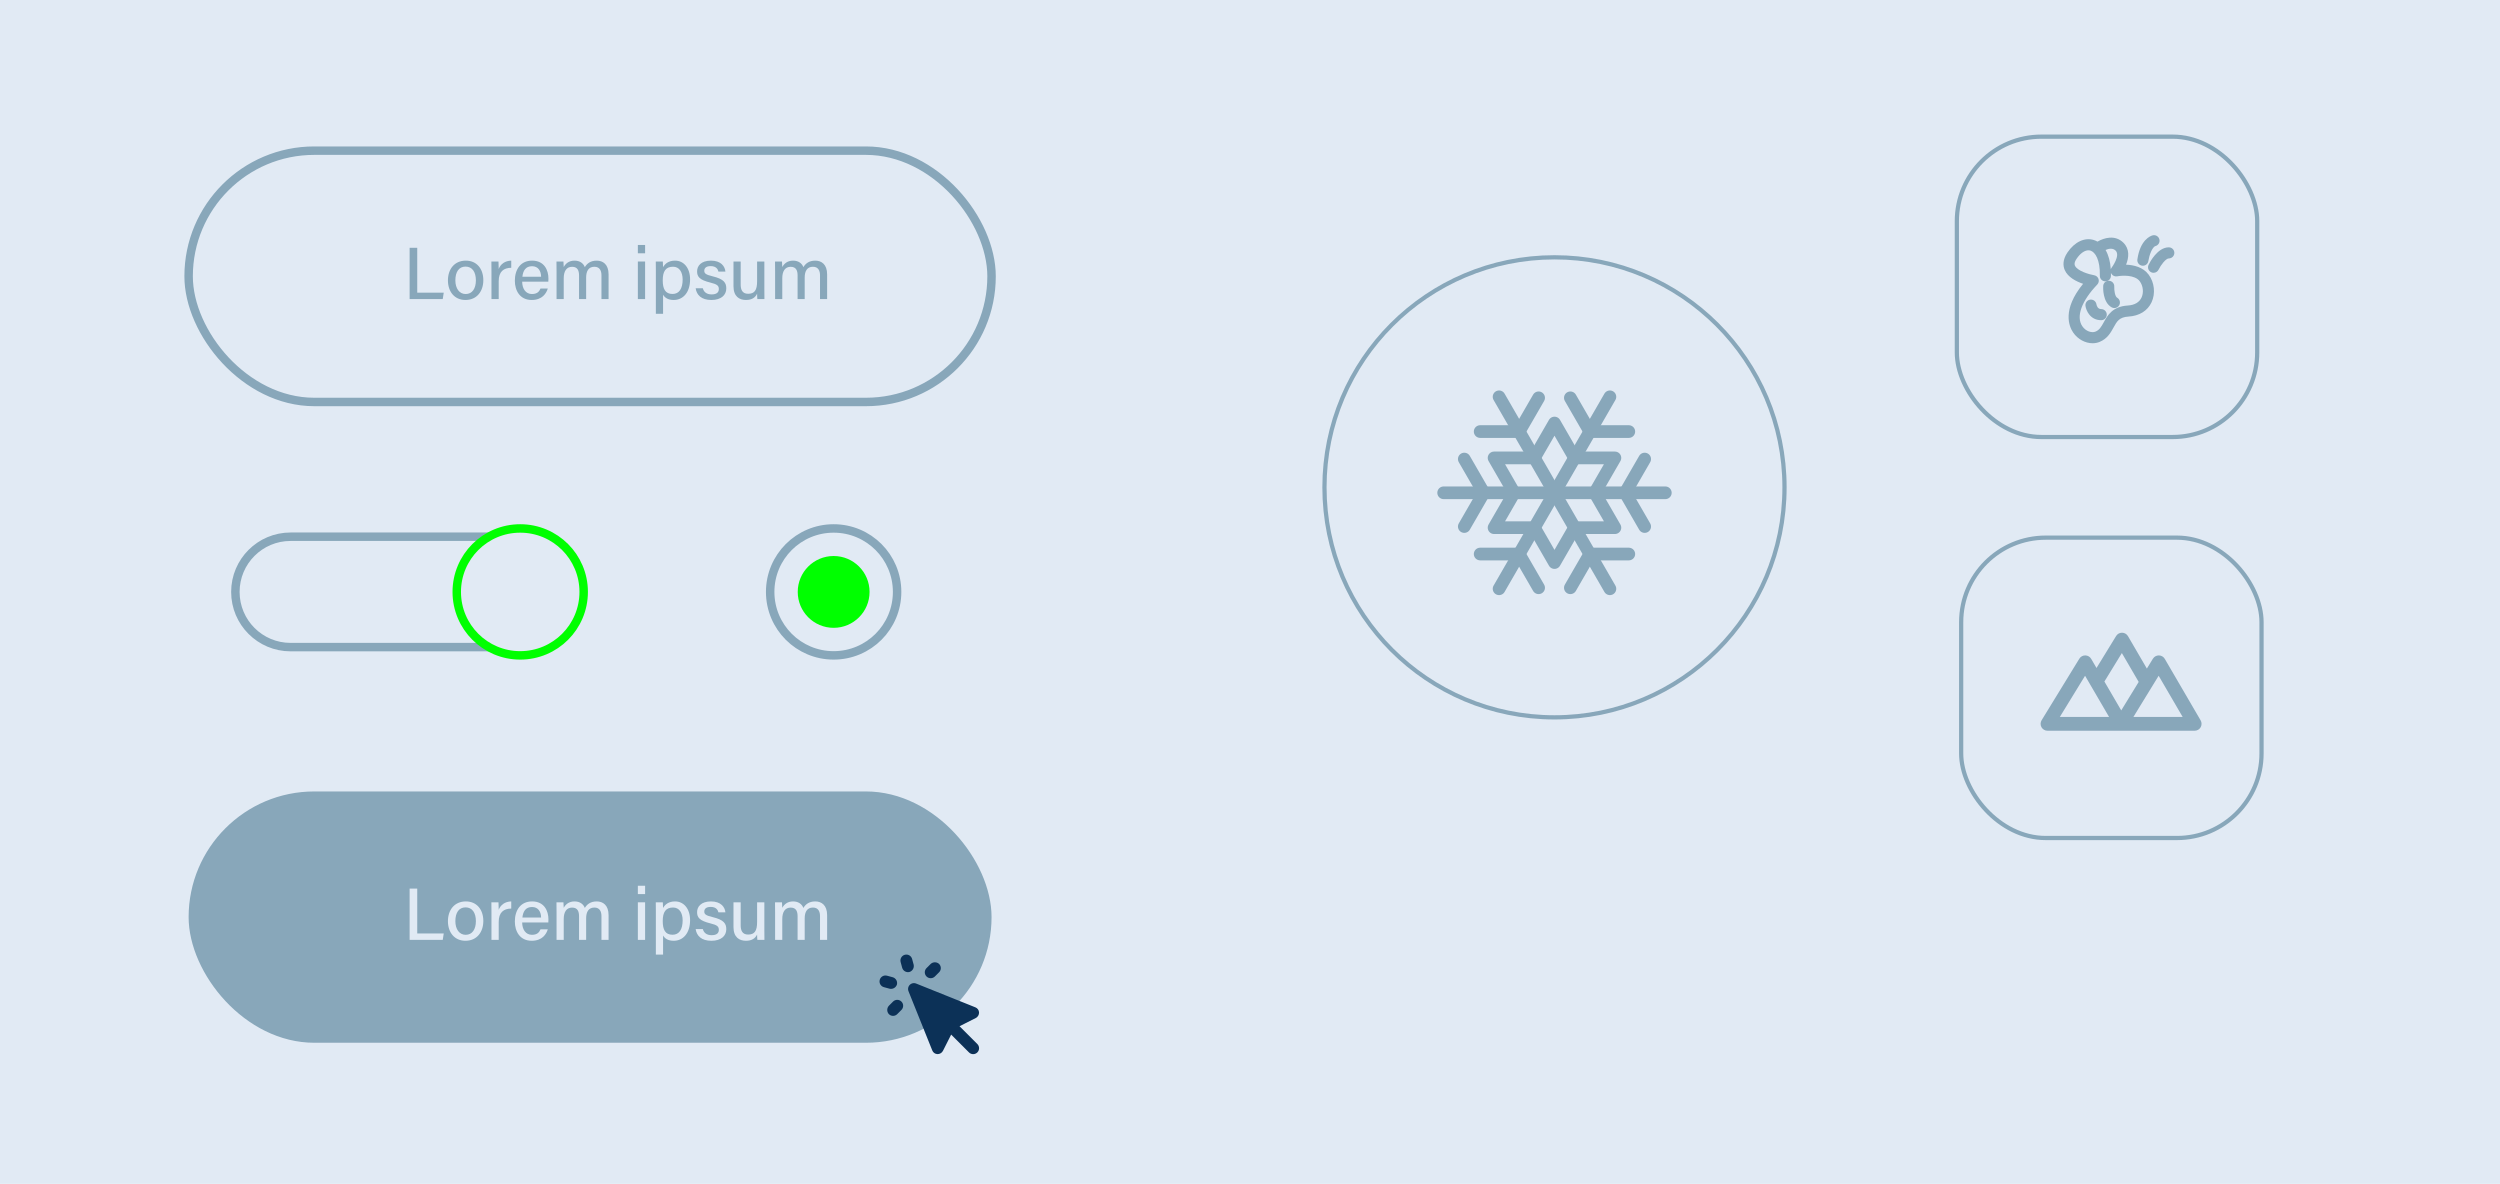
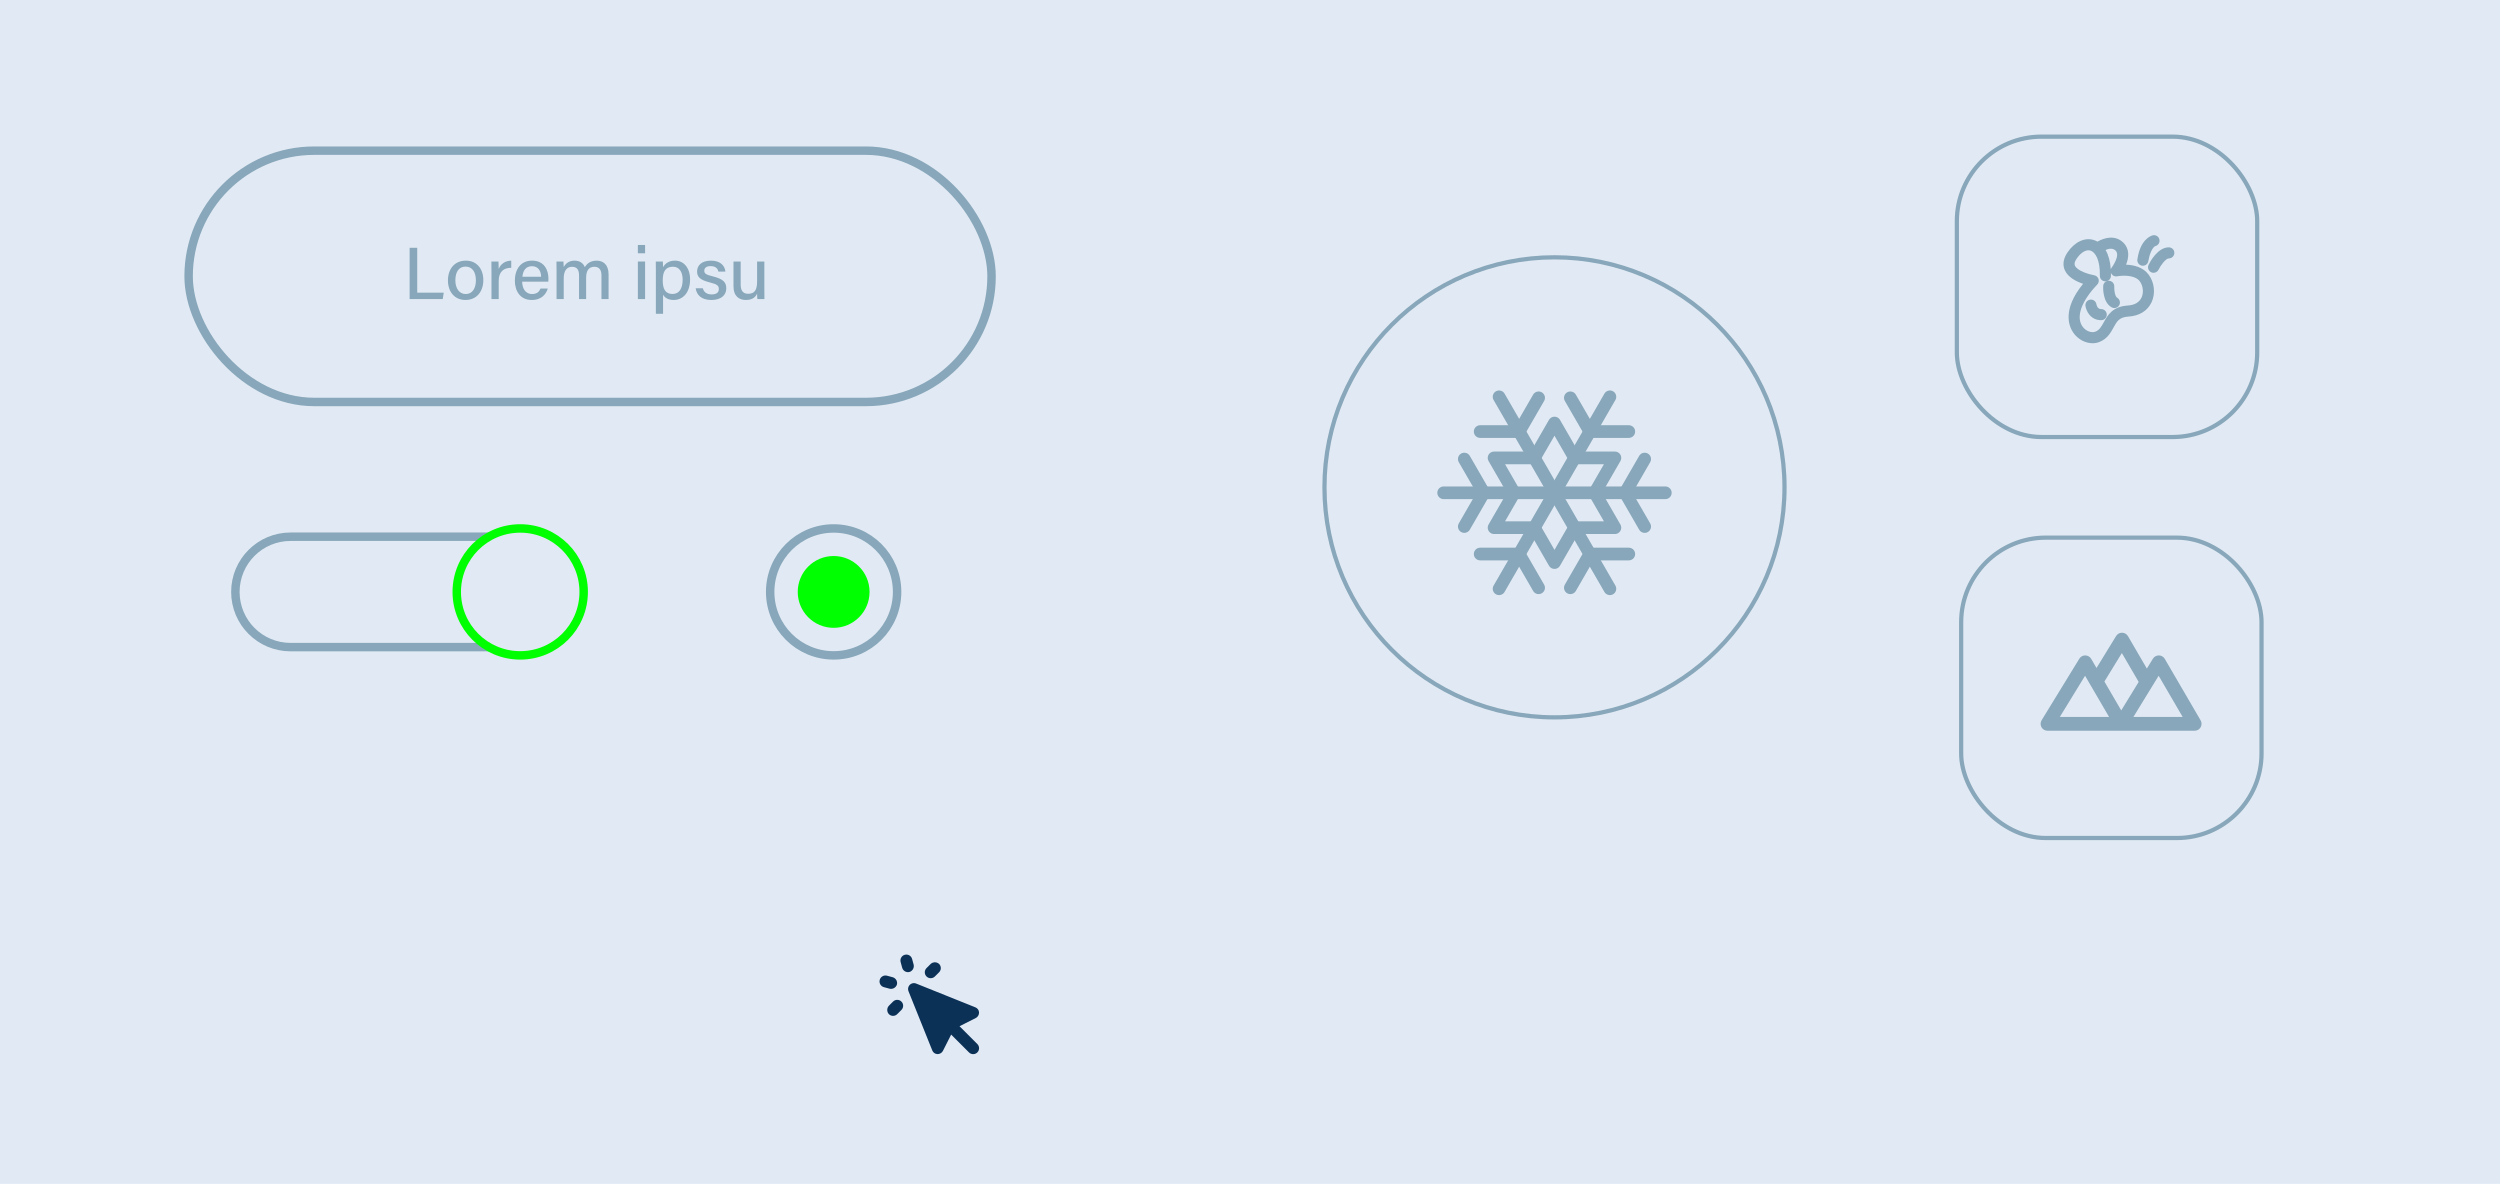
<svg xmlns="http://www.w3.org/2000/svg" id="Calque_1" data-name="Calque 1" width="591.299" height="280" viewBox="0 0 591.299 280">
  <rect width="591.299" height="280" fill="#e1eaf4" />
  <g>
    <path d="M68.726,126.945h52.306c7.21,0,13.055,5.845,13.055,13.055h0c0,7.21-5.845,13.055-13.055,13.055h-52.306c-7.21,0-13.055-5.845-13.055-13.055h0c0-7.21,5.845-13.055,13.055-13.055Z" fill="none" stroke="#88a7ba" stroke-miterlimit="10" stroke-width="2" />
    <circle cx="123.042" cy="140" r="15.011" fill="#e1eaf4" stroke="lime" stroke-miterlimit="10" stroke-width="2" />
    <circle cx="197.173" cy="140" r="15.011" fill="#e1eaf4" stroke="#88a7ba" stroke-miterlimit="10" stroke-width="2" />
    <circle cx="197.173" cy="140" r="9.493" fill="lime" stroke="#e1eaf4" stroke-miterlimit="10" stroke-width="2" />
  </g>
  <rect x="44.613" y="35.634" width="189.91" height="59.439" rx="29.719" ry="29.719" fill="none" stroke="#88a7ba" stroke-miterlimit="10" stroke-width="2" />
  <path d="M367.667,60.859h0c30.047,0,54.405,24.358,54.405,54.405h0c0,30.047-24.358,54.405-54.405,54.405h0c-30.047,0-54.405-24.358-54.405-54.405h0c0-30.047,24.358-54.405,54.405-54.405Z" fill="none" stroke="#88a7ba" stroke-miterlimit="10" />
  <g>
    <path d="M96.886,58.617h1.799v10.601h6.27l-.238,1.523h-7.832v-12.124h0Z" fill="#88a7ba" />
    <path d="M114.315,66.28c0,2.585-1.495,4.67-4.231,4.67-2.586,0-4.14-1.969-4.14-4.637,0-2.647,1.538-4.669,4.244-4.669,2.496,0,4.127,1.847,4.127,4.635h0Zm-6.613,.019c0,1.903,.927,3.245,2.444,3.245,1.544,0,2.411-1.284,2.411-3.237,0-1.972-.865-3.253-2.445-3.253-1.562,0-2.409,1.246-2.409,3.245h-.001Z" fill="#88a7ba" />
    <path d="M116.241,64.268c0-1.173-.01-1.888-.018-2.414h1.68c.025,.24,.051,.973,.051,1.765,.451-1.167,1.489-1.936,2.966-1.974v1.688c-1.815,.035-2.966,.895-2.966,3.179v4.229h-1.713v-6.473Z" fill="#88a7ba" />
    <path d="M123.504,66.625c.009,1.673,.851,2.918,2.304,2.918,1.332,0,1.755-.663,2.03-1.292h1.723c-.343,1.128-1.3,2.699-3.804,2.699-2.82,0-3.985-2.255-3.985-4.551,0-2.671,1.351-4.754,4.082-4.754,2.902,0,3.861,2.282,3.861,4.24,0,.276,0,.497-.025,.739h-6.186Zm4.479-1.164c-.018-1.379-.69-2.495-2.147-2.495-1.488,0-2.134,1.035-2.279,2.495h4.426Z" fill="#88a7ba" />
    <path d="M131.633,64.146c0-.767,0-1.563-.018-2.292h1.648c.025,.257,.068,.881,.067,1.308,.414-.77,1.177-1.517,2.563-1.517,1.261,0,2.095,.643,2.428,1.546,.484-.821,1.309-1.546,2.813-1.546,1.463,0,2.804,.871,2.804,3.258v5.838h-1.682v-5.63c0-.987-.355-2.016-1.669-2.016-1.368,0-1.954,1.013-1.954,2.547v5.099h-1.68v-5.573c0-1.1-.305-2.064-1.633-2.064-1.344,0-1.99,1.049-1.99,2.71v4.927h-1.698v-6.595h.001Z" fill="#88a7ba" />
    <path d="M150.865,57.939h1.713v1.971h-1.713v-1.971Zm0,3.915h1.713v8.887h-1.713v-8.887Z" fill="#88a7ba" />
    <path d="M156.829,69.703v4.513h-1.706v-10.199c0-.724,0-1.468-.018-2.163h1.665c.035,.284,.059,.824,.059,1.341,.462-.849,1.343-1.55,2.842-1.55,2.044,0,3.547,1.712,3.547,4.426,0,3.166-1.716,4.88-3.868,4.88-1.401,0-2.133-.578-2.521-1.248Zm4.631-3.565c0-1.834-.819-3.052-2.27-3.052-1.755,0-2.438,1.112-2.438,3.201,0,2.022,.57,3.241,2.323,3.241,1.562,0,2.384-1.274,2.384-3.39h.001Z" fill="#88a7ba" />
    <path d="M166.232,68.174c.241,.92,.933,1.458,2.082,1.458,1.229,0,1.706-.517,1.706-1.272,0-.781-.403-1.135-2.017-1.527-2.608-.636-3.127-1.436-3.127-2.652,0-1.268,.923-2.536,3.285-2.536s3.304,1.355,3.412,2.587h-1.65c-.118-.527-.511-1.292-1.836-1.292-1.162,0-1.511,.552-1.511,1.1,0,.621,.348,.927,1.941,1.306,2.747,.649,3.263,1.571,3.263,2.888,0,1.541-1.212,2.717-3.521,2.717-2.378,0-3.503-1.19-3.724-2.777h1.697Z" fill="#88a7ba" />
    <path d="M180.784,68.153c0,.863,.01,2.011,.018,2.588h-1.671c-.035-.235-.052-.763-.061-1.273-.454,.967-1.296,1.482-2.644,1.482-1.559,0-2.942-.814-2.942-3.263v-5.833h1.704v5.473c0,1.132,.354,2.157,1.749,2.157,1.535,0,2.133-.846,2.133-2.977v-4.653h1.714v6.298h0Z" fill="#88a7ba" />
-     <path d="M183.325,64.146c0-.767,0-1.563-.018-2.292h1.648c.025,.257,.068,.881,.067,1.308,.414-.77,1.177-1.517,2.563-1.517,1.261,0,2.095,.643,2.428,1.546,.484-.821,1.309-1.546,2.813-1.546,1.463,0,2.804,.871,2.804,3.258v5.838h-1.682v-5.63c0-.987-.355-2.016-1.669-2.016-1.368,0-1.954,1.013-1.954,2.547v5.099h-1.68v-5.573c0-1.1-.305-2.064-1.633-2.064-1.344,0-1.99,1.049-1.99,2.71v4.927h-1.698v-6.595h.001Z" fill="#88a7ba" />
  </g>
  <g>
-     <rect x="44.613" y="187.193" width="189.91" height="59.439" rx="29.719" ry="29.719" fill="#88a7ba" />
    <g>
      <path d="M96.886,210.176h1.799v10.601h6.27l-.238,1.523h-7.832v-12.124h0Z" fill="#e1eaf4" />
      <path d="M114.315,217.839c0,2.585-1.495,4.671-4.231,4.671-2.586,0-4.14-1.97-4.14-4.637,0-2.647,1.538-4.669,4.244-4.669,2.496,0,4.127,1.847,4.127,4.635Zm-6.613,.018c0,1.903,.927,3.245,2.444,3.245,1.544,0,2.411-1.283,2.411-3.237,0-1.972-.865-3.253-2.445-3.253-1.562,0-2.409,1.246-2.409,3.245h-.001Z" fill="#e1eaf4" />
      <path d="M116.241,215.827c0-1.173-.01-1.889-.018-2.414h1.68c.025,.24,.051,.973,.051,1.765,.451-1.166,1.489-1.936,2.966-1.974v1.688c-1.815,.034-2.966,.895-2.966,3.179v4.229h-1.713v-6.473Z" fill="#e1eaf4" />
      <path d="M123.504,218.184c.009,1.673,.851,2.918,2.304,2.918,1.332,0,1.755-.663,2.03-1.291h1.723c-.343,1.128-1.3,2.699-3.804,2.699-2.82,0-3.985-2.255-3.985-4.552,0-2.671,1.351-4.754,4.082-4.754,2.902,0,3.861,2.282,3.861,4.24,0,.275,0,.496-.025,.739h-6.186Zm4.479-1.164c-.018-1.379-.69-2.494-2.147-2.494-1.488,0-2.134,1.034-2.279,2.494h4.426Z" fill="#e1eaf4" />
      <path d="M131.633,215.705c0-.767,0-1.563-.018-2.292h1.648c.025,.258,.068,.881,.067,1.308,.414-.77,1.177-1.517,2.563-1.517,1.261,0,2.095,.643,2.428,1.546,.484-.821,1.309-1.546,2.813-1.546,1.463,0,2.804,.871,2.804,3.258v5.838h-1.682v-5.63c0-.987-.355-2.016-1.669-2.016-1.368,0-1.954,1.013-1.954,2.547v5.099h-1.68v-5.573c0-1.1-.305-2.064-1.633-2.064-1.344,0-1.99,1.049-1.99,2.711v4.927h-1.698v-6.595h.001Z" fill="#e1eaf4" />
      <path d="M150.865,209.498h1.713v1.972h-1.713v-1.972Zm0,3.915h1.713v8.887h-1.713v-8.887Z" fill="#e1eaf4" />
      <path d="M156.829,221.262v4.514h-1.706v-10.199c0-.724,0-1.468-.018-2.163h1.665c.035,.284,.059,.824,.059,1.341,.462-.849,1.343-1.55,2.842-1.55,2.044,0,3.547,1.712,3.547,4.426,0,3.166-1.716,4.88-3.868,4.88-1.401,0-2.133-.578-2.521-1.248h0Zm4.631-3.566c0-1.834-.819-3.052-2.27-3.052-1.755,0-2.438,1.112-2.438,3.201,0,2.021,.57,3.24,2.323,3.24,1.562,0,2.384-1.274,2.384-3.39h.001Z" fill="#e1eaf4" />
      <path d="M166.232,219.732c.241,.921,.933,1.458,2.082,1.458,1.229,0,1.706-.517,1.706-1.272,0-.78-.403-1.135-2.017-1.526-2.608-.637-3.127-1.437-3.127-2.652,0-1.268,.923-2.535,3.285-2.535s3.304,1.355,3.412,2.587h-1.65c-.118-.527-.511-1.292-1.836-1.292-1.162,0-1.511,.552-1.511,1.1,0,.62,.348,.927,1.941,1.306,2.747,.649,3.263,1.571,3.263,2.889,0,1.541-1.212,2.717-3.521,2.717-2.378,0-3.503-1.19-3.724-2.777h1.699l-.002-.003Z" fill="#e1eaf4" />
      <path d="M180.784,219.712c0,.863,.01,2.011,.018,2.588h-1.671c-.035-.234-.052-.763-.061-1.272-.454,.967-1.296,1.482-2.644,1.482-1.559,0-2.942-.814-2.942-3.263v-5.834h1.704v5.474c0,1.132,.354,2.156,1.749,2.156,1.535,0,2.133-.846,2.133-2.977v-4.653h1.714v6.299h0Z" fill="#e1eaf4" />
      <path d="M183.325,215.705c0-.767,0-1.563-.018-2.292h1.648c.025,.258,.068,.881,.067,1.308,.414-.77,1.177-1.517,2.563-1.517,1.261,0,2.095,.643,2.428,1.546,.484-.821,1.309-1.546,2.813-1.546,1.463,0,2.804,.871,2.804,3.258v5.838h-1.682v-5.63c0-.987-.355-2.016-1.669-2.016-1.368,0-1.954,1.013-1.954,2.547v5.099h-1.68v-5.573c0-1.1-.305-2.064-1.633-2.064-1.344,0-1.99,1.049-1.99,2.711v4.927h-1.698v-6.595h.001Z" fill="#e1eaf4" />
    </g>
    <path d="M215.732,226.813c-.202-.749-.974-1.192-1.723-.99-.749,.202-1.192,.974-.99,1.723l.367,1.356c.214,.74,.976,1.178,1.723,.99,.728-.229,1.158-.978,.99-1.723l-.367-1.356Zm-5.937,3.958c-.749-.202-1.52,.241-1.723,.99s.241,1.52,.99,1.723l1.356,.367c.744,.169,1.493-.262,1.723-.99,.188-.747-.249-1.509-.99-1.723l-1.356-.367Zm12.315-.806c.547-.541,.551-1.423,.01-1.97l-.01-.01c-.56-.512-1.419-.512-1.979,0l-.99,.99c-.547,.547-.547,1.433,0,1.979,.547,.547,1.433,.547,1.979,0l.99-.99h0Zm-9.896,9.897l.99-.99c.547-.547,.547-1.433,0-1.979-.547-.547-1.433-.547-1.979,0h0l-.99,.99c-.512,.56-.512,1.419,0,1.979,.541,.547,1.423,.551,1.97,.01l.01-.01h0Zm4.508-7.22c-.705-.307-1.526,.017-1.833,.722-.154,.354-.154,.756,0,1.111l5.608,13.964c.19,.509,.666,.855,1.209,.88,.552,.02,1.065-.28,1.319-.77l1.943-3.848,4.215,4.215c.547,.547,1.433,.547,1.979,0s.547-1.433,0-1.979l-4.215-4.215,3.848-1.943c.49-.254,.789-.768,.77-1.319-.024-.543-.371-1.019-.88-1.209l-13.964-5.608h0Z" fill="#0c3157" fill-rule="evenodd" />
  </g>
  <g>
    <g>
      <rect x="462.833" y="32.322" width="71.041" height="71.041" rx="20" ry="20" fill="none" stroke="#88a7ba" stroke-miterlimit="10" />
      <g id="Calque_4" data-name="Calque 4">
        <g>
          <path d="M494.945,81.185c-1.721,0-3.512-.938-4.601-2.539-1.009-1.482-2.633-5.416,2.348-11.518-1.602-.544-3.601-1.544-4.342-3.266-.384-.892-.584-2.335,.641-4.145,1.697-2.507,4.092-3.633,6.256-2.942,.297,.095,.579,.22,.846,.372,1.601-.928,4.187-1.654,6.123,.246,1.518,1.49,1.329,3.511,.641,5.207,1.766,.066,4.01,.552,5.35,2.366,1.366,1.85,1.641,4.469,.685,6.518-.947,2.029-2.886,3.233-5.459,3.391-2.193,.135-2.731,1.114-3.545,2.596-.648,1.18-1.454,2.649-3.292,3.397-.524,.213-1.084,.315-1.651,.315v.002Zm-.987-21.985c-.906,0-1.936,.72-2.794,1.988-.677,.999-.472,1.478-.404,1.635,.529,1.234,3.293,2.067,4.548,2.277,.479,.08,.876,.419,1.029,.88,.153,.461,.041,.969-.295,1.321-3.746,3.923-5.065,7.612-3.529,9.869,.832,1.223,2.254,1.611,3.093,1.269,.928-.377,1.357-1.093,1.981-2.229,.864-1.573,2.047-3.729,5.684-3.952,1.592-.098,2.713-.749,3.242-1.882,.553-1.185,.381-2.768-.418-3.849-1.174-1.59-4.249-1.384-5.334-1.171-.539,.107-1.086-.134-1.373-.601-.045-.073-.082-.149-.111-.227,.004,.242,.003,.487-.004,.737-.018,.713-.601,1.279-1.311,1.279h-.033c-.724-.018-1.297-.62-1.279-1.345,.095-3.821-1.128-5.58-2.204-5.924-.157-.051-.321-.075-.488-.075h0Zm4.049-.079c.691,1.188,1.118,2.747,1.238,4.586,.045-.159,.122-.312,.228-.447,.02-.025,2.096-2.824,.905-3.992-.674-.661-1.633-.465-2.371-.146h0Z" fill="#88a7ba" />
          <path d="M506.831,62.852c-.063,0-.127-.004-.191-.014-.716-.105-1.213-.768-1.109-1.485,.67-4.645,3.102-5.549,3.583-5.683,.697-.195,1.422,.213,1.616,.911,.195,.698-.213,1.422-.911,1.616-.786,.219-1.498,2.228-1.691,3.532-.096,.652-.656,1.122-1.297,1.122h0Z" fill="#88a7ba" />
          <path d="M509.36,64.522c-.193,0-.39-.043-.575-.134-.651-.319-.921-1.104-.603-1.755,.338-.69,2.155-4.134,4.782-4.134,.724,0,1.312,.588,1.312,1.312s-.588,1.312-1.312,1.312c-.696,0-1.881,1.551-2.424,2.662-.228,.466-.694,.736-1.18,.736h0Z" fill="#88a7ba" />
          <path d="M500.094,72.864c-.219,0-.44-.055-.644-.17-2.163-1.22-2.026-4.668-2.003-5.057,.042-.723,.66-1.275,1.386-1.233,.722,.042,1.274,.661,1.233,1.383h0c-.048,.909,.185,2.347,.673,2.622,.631,.356,.854,1.156,.498,1.788-.241,.427-.686,.668-1.144,.668h.001Z" fill="#88a7ba" />
          <path d="M496.98,75.732c-2.567,0-3.561-2.208-3.728-3.375-.103-.718,.396-1.382,1.113-1.485,.716-.098,1.374,.39,1.483,1.1,.046,.269,.261,1.135,1.132,1.135,.724,0,1.312,.588,1.312,1.312s-.588,1.312-1.312,1.312h0Z" fill="#88a7ba" />
        </g>
      </g>
    </g>
    <g>
      <rect x="463.855" y="127.164" width="71.041" height="71.041" rx="20" ry="20" fill="none" stroke="#88a7ba" stroke-miterlimit="10" />
      <path d="M520.493,170.382l-8.484-14.554c-.289-.496-.818-.804-1.392-.81h-.018c-.567,0-1.095,.295-1.392,.779l-1.43,2.333-4.471-7.67c-.289-.496-.817-.804-1.392-.81-.579-.008-1.109,.29-1.409,.779l-4.638,7.566-1.263-2.167c-.289-.496-.817-.804-1.392-.81-.578-.01-1.109,.29-1.409,.779l-8.92,14.554c-.309,.504-.321,1.134-.032,1.65,.288,.515,.833,.834,1.423,.834h34.808c.584,0,1.124-.312,1.415-.819,.291-.506,.289-1.13-.005-1.634h.001Zm-18.631-15.921l3.98,6.828-4.128,6.735-3.98-6.828,4.128-6.735Zm-14.673,15.111l5.971-9.742,1.262,2.166h0l3.136,5.38,1.281,2.197h-11.65Zm17.404-.001l4.542-7.408,.002-.004,1.428-2.33,5.679,9.742h-11.651Z" fill="#88a7ba" />
    </g>
  </g>
  <g>
    <polygon points="367.667 100.053 372.43 108.304 381.958 108.304 377.194 116.555 381.958 124.806 372.43 124.806 367.667 133.057 362.903 124.806 353.376 124.806 358.139 116.555 353.376 108.304 362.903 108.304 367.667 100.053" fill="none" stroke="#88a7ba" stroke-linecap="round" stroke-linejoin="round" stroke-width="3" />
    <g>
      <line x1="341.453" y1="116.555" x2="393.881" y2="116.555" fill="none" stroke="#88a7ba" stroke-linecap="round" stroke-linejoin="round" stroke-width="3" />
      <g>
        <polyline points="388.998 124.536 384.39 116.555 388.998 108.574" fill="none" stroke="#88a7ba" stroke-linecap="round" stroke-linejoin="round" stroke-width="3" />
        <polyline points="346.335 124.536 350.944 116.555 346.335 108.574" fill="none" stroke="#88a7ba" stroke-linecap="round" stroke-linejoin="round" stroke-width="3" />
      </g>
    </g>
    <g>
      <line x1="354.56" y1="93.853" x2="380.774" y2="139.256" fill="none" stroke="#88a7ba" stroke-linecap="round" stroke-linejoin="round" stroke-width="3" />
      <g>
        <polyline points="371.421 139.019 376.028 131.038 385.244 131.038" fill="none" stroke="#88a7ba" stroke-linecap="round" stroke-linejoin="round" stroke-width="3" />
        <polyline points="350.089 102.072 359.305 102.072 363.913 94.091" fill="none" stroke="#88a7ba" stroke-linecap="round" stroke-linejoin="round" stroke-width="3" />
      </g>
    </g>
    <g>
      <line x1="354.56" y1="139.256" x2="380.774" y2="93.853" fill="none" stroke="#88a7ba" stroke-linecap="round" stroke-linejoin="round" stroke-width="3" />
      <g>
        <polyline points="385.244 102.072 376.028 102.072 371.421 94.091" fill="none" stroke="#88a7ba" stroke-linecap="round" stroke-linejoin="round" stroke-width="3" />
        <polyline points="363.913 139.019 359.305 131.037 350.089 131.038" fill="none" stroke="#88a7ba" stroke-linecap="round" stroke-linejoin="round" stroke-width="3" />
      </g>
    </g>
  </g>
</svg>